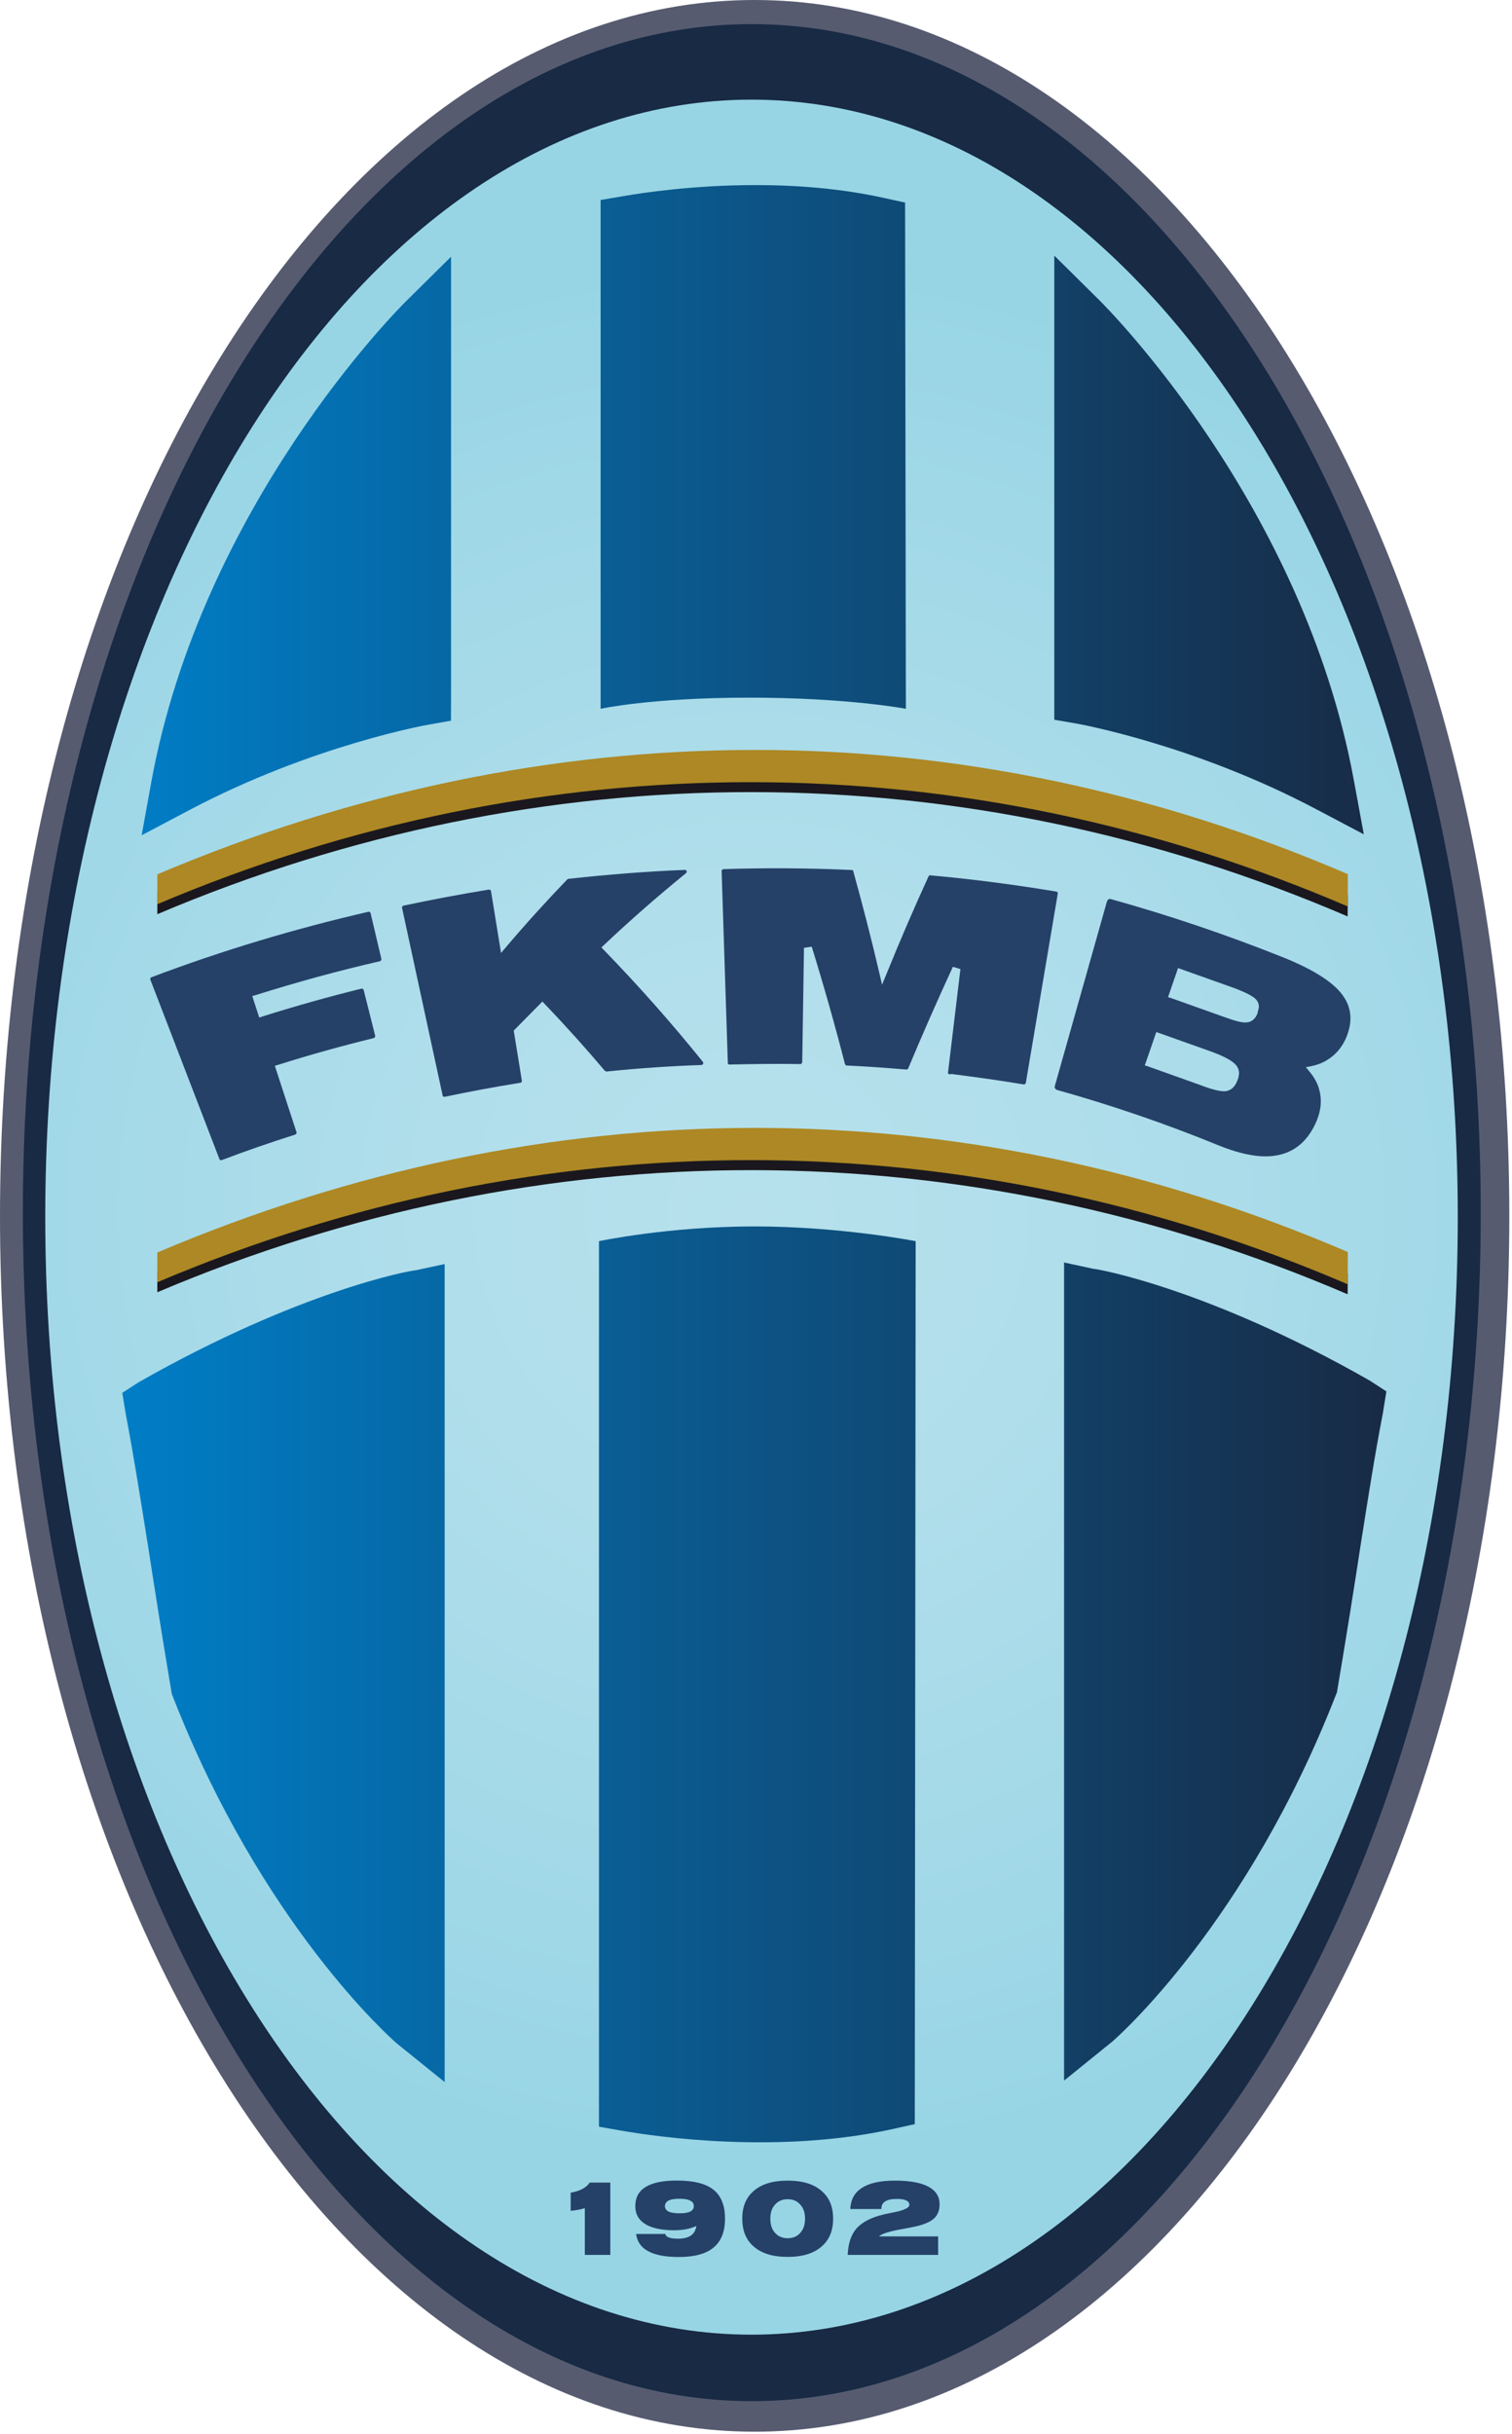
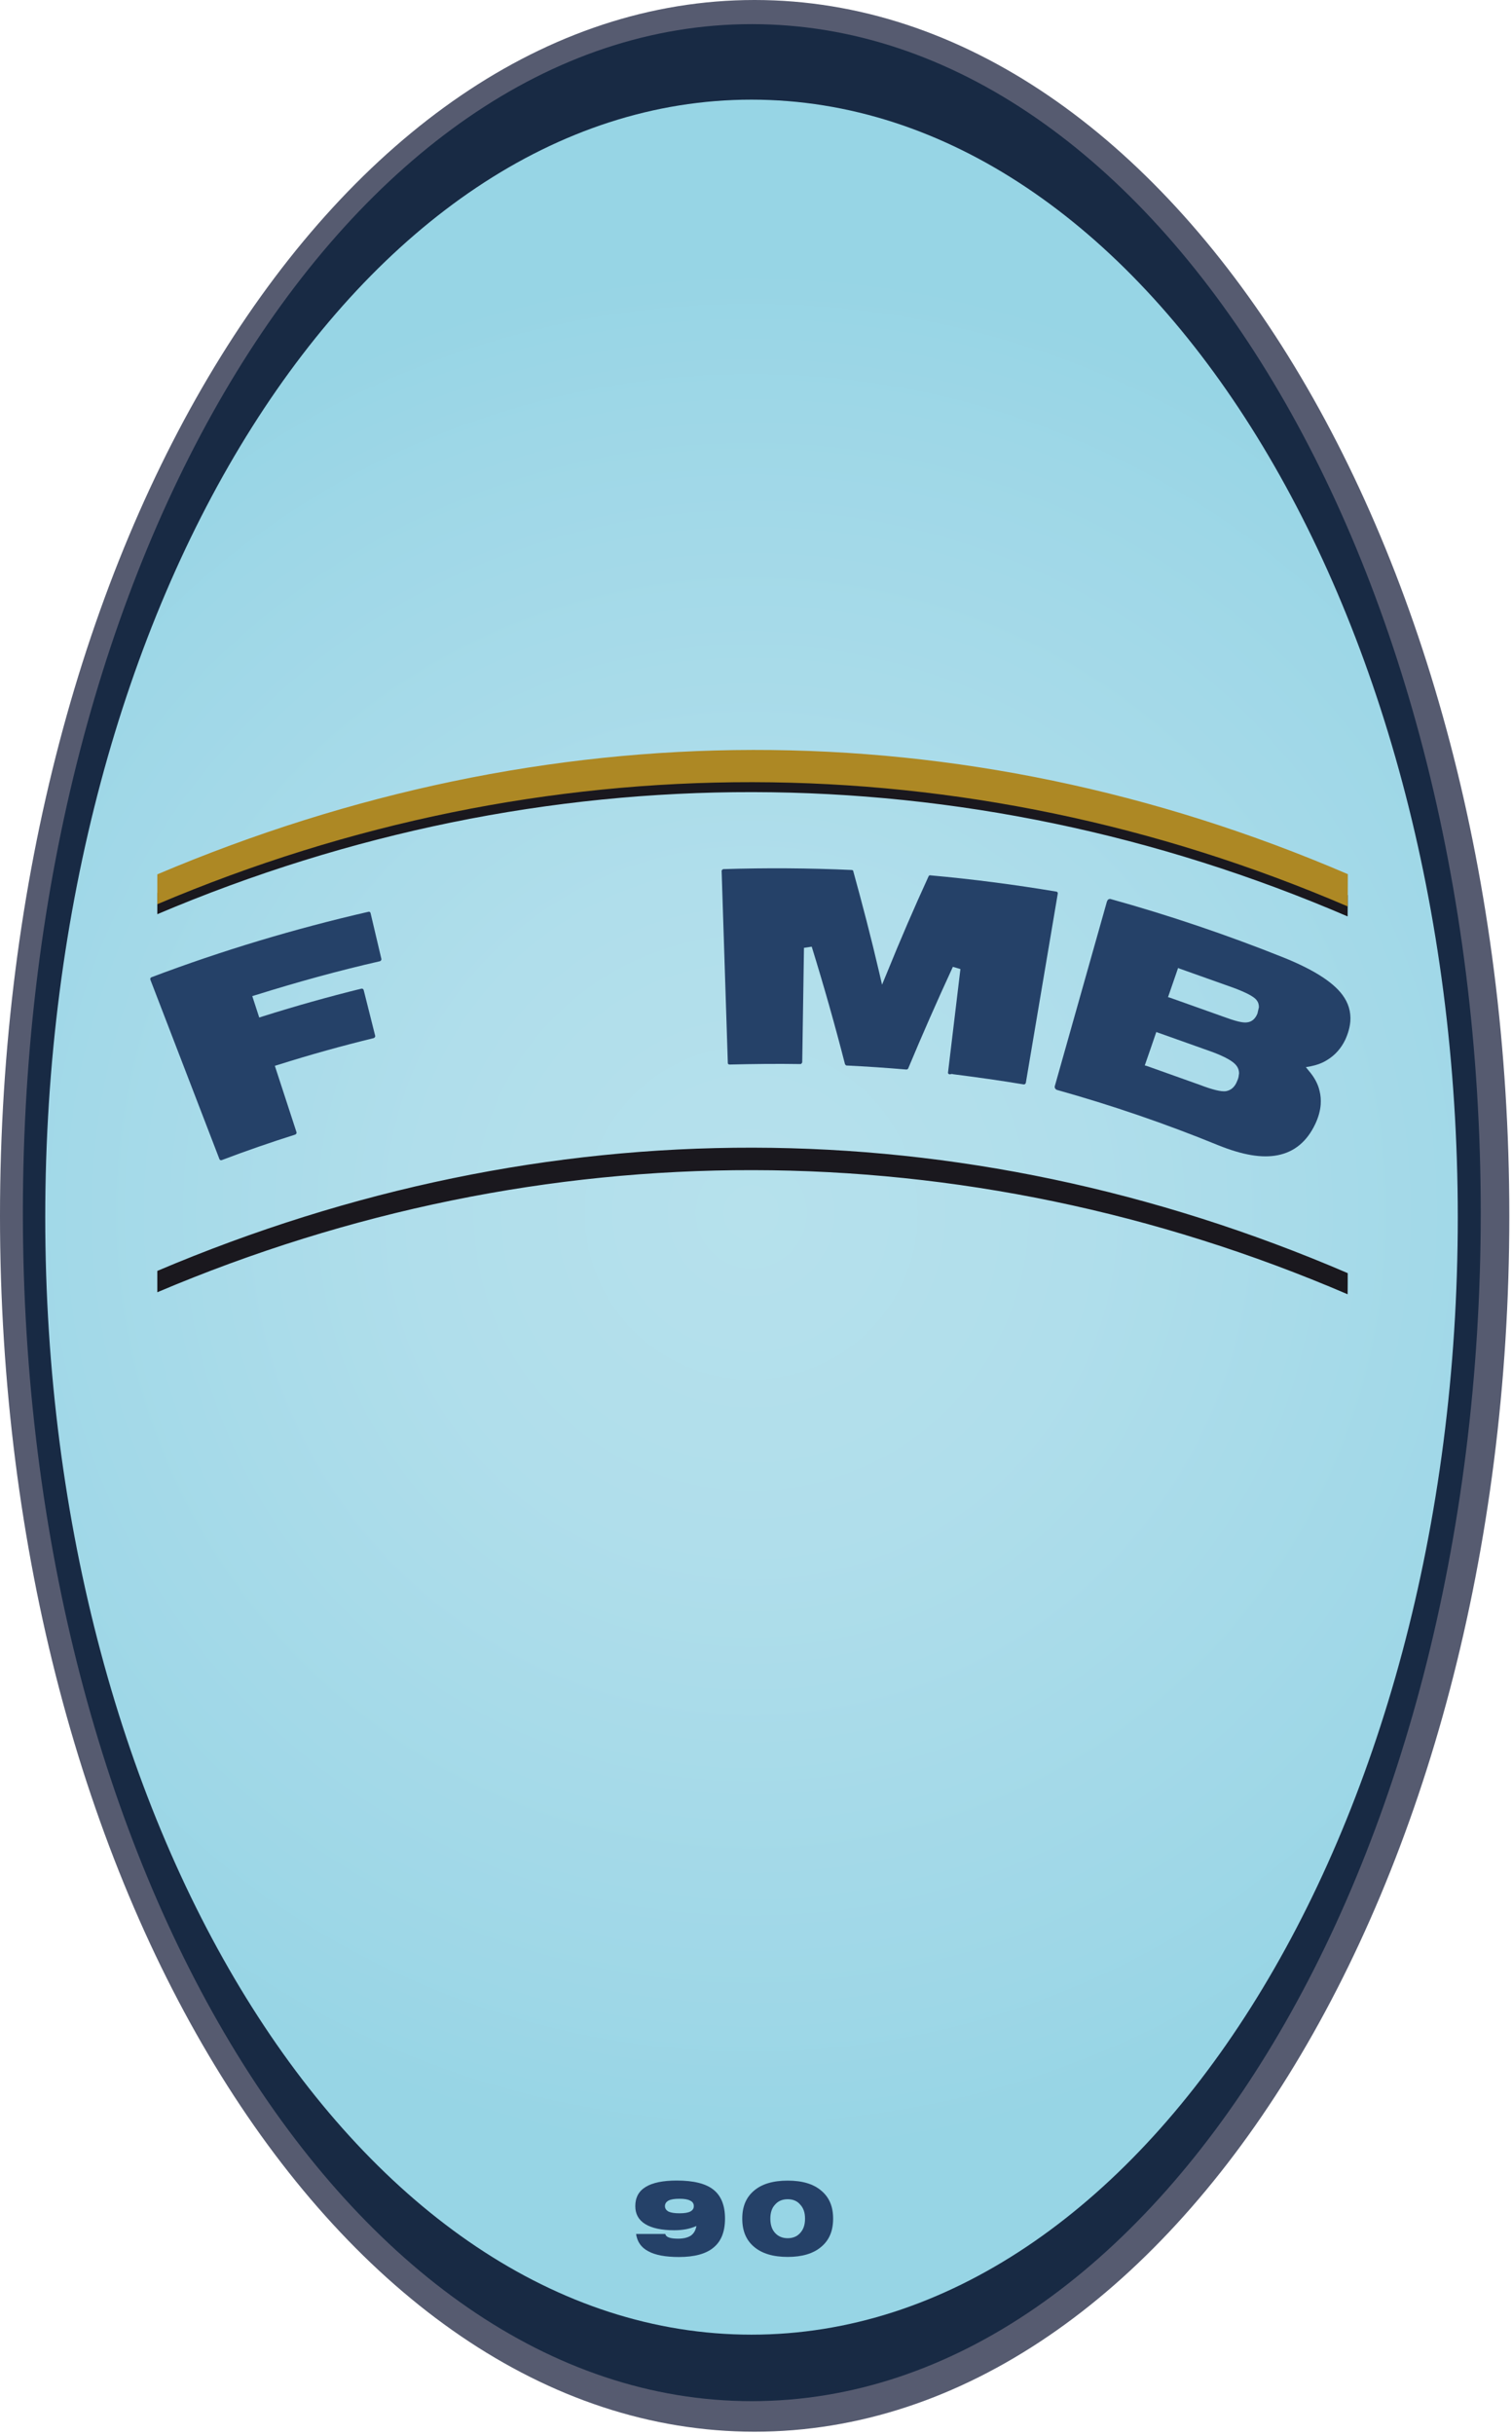
<svg xmlns="http://www.w3.org/2000/svg" xmlns:xlink="http://www.w3.org/1999/xlink" version="1.1" id="Vrstva_1" x="0px" y="0px" width="417px" height="670.821px" viewBox="0 0 417 670.821" enable-background="new 0 0 417 670.821" xml:space="preserve">
  <g>
    <path fill="#565B70" d="M416.262,335.147c0,185.039-93.219,335.09-208.157,335.09C93.191,670.237,0,520.186,0,335.147   C0,150.046,93.191,0,208.105,0C323.043,0,416.262,150.046,416.262,335.147" />
    <path fill="#182A44" d="M408.379,334.24c0,180.923-90.012,327.579-201.052,327.579C96.316,661.819,6.306,515.163,6.306,334.24   c0-180.906,90.01-327.586,201.021-327.586C318.367,6.654,408.379,153.333,408.379,334.24" />
  </g>
  <g>
    <defs>
      <path id="SVGID_1_" d="M12.478,335.494c0,170.103,87.206,307.995,194.771,307.995c107.589,0,194.796-137.893,194.796-307.995    c0-170.11-87.207-308.027-194.796-308.027C99.684,27.466,12.478,165.383,12.478,335.494" />
    </defs>
    <clipPath id="SVGID_2_">
      <use xlink:href="#SVGID_1_" overflow="visible" />
    </clipPath>
    <radialGradient id="SVGID_3_" cx="-0.197" cy="796.076" r="1" gradientTransform="matrix(257.695 0 0 -257.695 257.956 205480.438)" gradientUnits="userSpaceOnUse">
      <stop offset="0" style="stop-color:#B6E1EC" />
      <stop offset="0.353" style="stop-color:#B0DEEB" />
      <stop offset="0.851" style="stop-color:#9ED7E7" />
      <stop offset="1" style="stop-color:#97D5E5" />
    </radialGradient>
    <rect x="12.478" y="27.466" clip-path="url(#SVGID_2_)" fill="url(#SVGID_3_)" width="389.567" height="616.022" />
  </g>
  <g>
    <path fill="#1A181E" d="M371.668,356.733c-105.883-45.473-222.158-45.577-328.28-0.558v-5.882   c107.114-45.445,221.411-45.336,328.305,0.615C371.693,352.621,371.693,355.052,371.668,356.733" />
-     <path fill="#AD8824" d="M371.693,353.982c-105.881-45.471-222.209-45.607-328.306-0.563v-8.203   c107.114-45.47,221.438-46.061,328.335-0.13C371.723,346.823,371.693,352.297,371.693,353.982" />
    <path fill="#1A181E" d="M371.668,252.589c-105.883-45.527-222.158-45.634-328.28-0.615v-5.851   c107.114-45.448,221.411-45.341,328.305,0.588C371.693,248.447,371.693,250.825,371.668,252.589" />
    <path fill="#AD8824" d="M371.693,249.837c-105.881-45.501-222.209-45.634-328.306-0.614v-8.23   c107.114-45.42,221.438-46.007,328.335-0.053C371.723,242.677,371.693,248.1,371.693,249.837" />
  </g>
  <g>
    <defs>
      <path id="SVGID_4_" d="M114.564,350.136c-1.203,0-31.82,5.531-76.305,30.833l-4.54,2.937l1.012,6.119    c2.14,11.164,3.876,22.251,6.12,36.25c1.709,11.035,3.657,23.568,6.386,39.756l0.131,0.803l0.295,0.775    c24.526,62.84,60.221,94.256,61.717,95.568l13.253,10.691V348.401L114.564,350.136z M293.465,573.463l13.254-10.715    c1.496-1.281,37.189-32.701,61.691-95.541l0.32-0.775l0.133-0.828c2.727-16.191,4.703-28.695,6.385-39.729    c2.217-14.004,3.953-25.117,6.119-36.254l0.99-6.116l-4.518-2.938c-44.432-25.354-75.129-30.834-76.332-30.857l-8.043-1.739    V573.463z M165.195,342.093v244.085l6.28,1.098c9.536,1.656,43.201,6.547,74.943-0.508l5.875-1.309l0.241-243.366    c0,0-20.813-4.062-44.429-4.062C184.271,338.032,165.195,342.093,165.195,342.093 M112,83.012    c-2.296,2.271-56.374,56.455-70.266,132.492l-2.671,14.721l13.25-6.998c33.771-17.822,65.698-23.486,66.02-23.513l6.039-1.068    l0.026-6.144V70.748L112,83.012z M290.768,192.26v6.119l6.037,1.042c0.322,0.053,32.25,5.69,66.045,23.539l13.279,7l-2.725-14.777    c-13.895-75.985-67.943-130.193-70.24-132.466l-12.396-12.262V192.26z M171.659,54.103l-6.01,1.016v140.24    c0,0,13.813-3.072,40.958-3.072c27.146,0,43.228,3.072,43.228,3.072l-0.214-139.518l-5.716-1.257    c-12.048-2.677-24.398-3.571-35.501-3.571C191.364,51.013,177.257,53.116,171.659,54.103" />
    </defs>
    <clipPath id="SVGID_5_">
      <use xlink:href="#SVGID_4_" overflow="visible" />
    </clipPath>
    <linearGradient id="SVGID_6_" gradientUnits="userSpaceOnUse" x1="-0.145" y1="796.004" x2="0.855" y2="796.004" gradientTransform="matrix(348.637 0 0 -348.637 84.39 277839.344)">
      <stop offset="0" style="stop-color:#007EC7" />
      <stop offset="1" style="stop-color:#182A44" />
    </linearGradient>
-     <rect x="33.72" y="51.013" clip-path="url(#SVGID_5_)" fill="url(#SVGID_6_)" width="348.638" height="542.81" />
  </g>
  <g>
-     <path fill="#254168" d="M162.659,601.573c-0.511,0.719-1.205,1.309-2.087,1.789c-0.908,0.455-1.949,0.773-3.178,0.986v4.998   c0.616-0.057,1.229-0.109,1.869-0.242c0.641-0.107,1.309-0.268,2.031-0.482v12.883h7.027v-19.932H162.659z" />
-     <path fill="#254168" d="M248.635,614.424c1.575-0.297,2.83-0.512,3.74-0.727c2.404-0.533,4.14-1.254,5.208-2.219   c1.018-0.934,1.55-2.242,1.55-3.896c0-2.168-1.016-3.766-3.1-4.891c-2.056-1.094-5.129-1.66-9.243-1.66   c-3.98,0-7.025,0.67-9.03,1.979c-2.086,1.285-3.127,3.234-3.26,5.854h8.578v-0.082c0-0.881,0.344-1.604,1.067-2.029   c0.668-0.453,1.789-0.668,3.284-0.668c1.124,0,1.951,0.135,2.541,0.43c0.531,0.264,0.827,0.664,0.827,1.197   c0,0.777-1.337,1.445-4.035,2.004c-1.228,0.215-2.19,0.455-2.939,0.615c-3.5,0.805-5.984,2.113-7.534,3.797   c-1.522,1.709-2.351,4.139-2.51,7.377h24.952v-5.105H242.41C243.156,615.702,245.267,615.006,248.635,614.424" />
    <path fill="#254168" d="M196.748,603.518c-2.085-1.656-5.424-2.51-10.125-2.51c-3.741,0-6.653,0.59-8.552,1.764   c-1.922,1.172-2.859,2.938-2.859,5.291c0,2.164,0.882,3.793,2.729,4.941c1.815,1.123,4.513,1.709,8.013,1.709   c1.201,0,2.297-0.107,3.287-0.289c0.987-0.189,1.922-0.486,2.831-0.885c-0.213,1.203-0.721,2.059-1.523,2.645   c-0.882,0.561-2.029,0.852-3.525,0.852c-1.096,0-1.951-0.104-2.514-0.318c-0.585-0.186-0.934-0.533-1.013-0.984h-8.071   c0.297,2.107,1.39,3.736,3.342,4.752c1.923,1.07,4.782,1.602,8.496,1.602c4.273,0,7.48-0.881,9.538-2.617   c2.109-1.732,3.152-4.381,3.152-7.99C199.954,607.848,198.859,605.176,196.748,603.518 M190.364,609.559   c-0.615,0.318-1.633,0.48-2.969,0.48c-1.362,0-2.348-0.162-3.044-0.48c-0.588-0.348-0.963-0.828-0.963-1.496   c0-0.695,0.375-1.205,1.018-1.549c0.641-0.326,1.627-0.48,2.989-0.48c1.336,0,2.272,0.154,2.94,0.504   c0.696,0.32,1.016,0.83,1.016,1.525C191.351,608.731,191.031,609.211,190.364,609.559" />
    <path fill="#254168" d="M226.486,603.788c-2.166-1.848-5.237-2.756-9.246-2.756c-4.007,0-7.105,0.908-9.271,2.756   c-2.191,1.842-3.258,4.379-3.258,7.721c0,3.367,1.067,5.932,3.258,7.777c2.166,1.844,5.265,2.777,9.271,2.777   c4.009,0,7.08-0.934,9.246-2.777c2.217-1.846,3.285-4.41,3.285-7.777C229.771,608.167,228.703,605.629,226.486,603.788    M220.687,615.461c-0.827,0.936-1.976,1.445-3.447,1.445c-1.469,0-2.619-0.51-3.474-1.445c-0.909-0.988-1.308-2.297-1.308-3.953   c0-1.631,0.399-2.912,1.308-3.875c0.854-0.984,2.005-1.471,3.474-1.471c1.472,0,2.62,0.486,3.447,1.471   c0.91,0.963,1.337,2.244,1.337,3.875C222.024,613.19,221.597,614.473,220.687,615.461" />
-     <path fill="#254168" d="M139.732,260.844c5.397-6.359,11.036-12.557,16.699-18.435l0.214-0.161   c10.766-1.201,21.588-2.057,32.248-2.484c0.053,0,0.214,0.027,0.214,0.027c0.026,0.053,0.026,0.053,0.08,0.053   c0.027,0.027,0.055,0.053,0.055,0.053l0.052,0.08c0.026,0.082,0.079,0.133,0.079,0.188c0,0,0,0.108,0.029,0.159   c-0.029,0.055-0.082,0.188-0.082,0.188c-0.078,0.081-0.106,0.134-0.106,0.134c-7.642,6.224-15.229,12.825-22.523,19.717   l-0.829,0.775l0.777,0.801c9.669,9.966,18.808,20.306,27.223,30.752c0.029,0.135,0.082,0.213,0.082,0.213v0.214l-0.053,0.136   l-0.162,0.24c-0.107-0.053-0.214,0-0.214,0s-0.08,0-0.161,0.051c-8.656,0.294-17.42,0.909-26.048,1.792   c-0.187-0.027-0.242-0.054-0.242-0.054s-0.239-0.161-0.268-0.161c-5.181-6.116-10.66-12.236-16.431-18.248l-0.772-0.827   l-7.91,8.013l2.244,13.817v0.185c-0.053,0.107-0.079,0.159-0.079,0.159l-0.08,0.136c-0.159,0.052-0.242,0.079-0.242,0.079   c-6.998,1.121-14.026,2.431-20.893,3.875H122.5c-0.159-0.028-0.214-0.056-0.214-0.056c-0.054,0.028-0.106-0.105-0.106-0.105   l-0.107-0.214l-11.195-51.725v-0.161c0.027-0.107,0.078-0.188,0.078-0.188s0.055-0.133,0.136-0.185   c0.078-0.028,0.16-0.055,0.16-0.055c7.802-1.657,15.738-3.151,23.617-4.434c0.081,0.053,0.188,0.053,0.188,0.053   c0.135,0.054,0.187,0.079,0.187,0.079l0.134,0.107c0,0,0.028,0.134,0.028,0.162c0,0.026,2.776,17.072,2.776,17.072L139.732,260.844   z M189.373,239.872v0.188V239.872z M156.191,240.11h0.026H156.191z M108.686,249.889v-0.027V249.889z M146.066,298.304l0.052-0.029   L146.066,298.304z" />
    <path fill="#254168" d="M41.733,269.368c19.478-7.374,39.649-13.413,59.9-18.062h0.187c0.135,0.027,0.162,0.055,0.162,0.055   l0.104,0.079c0.081,0.135,0.109,0.214,0.109,0.214l2.991,12.664v0.215l-0.079,0.106l-0.026,0.053l-0.109,0.161   c-0.132,0.027-0.159,0.079-0.159,0.079c-11.383,2.593-22.817,5.745-34.174,9.297l-1.067,0.322l1.923,5.904l0.991-0.32   c9.055-2.858,18.194-5.423,27.197-7.641h0.186c0.135,0.027,0.188,0.053,0.188,0.053s0.106,0.107,0.161,0.188   c0.027,0.051,0.078,0.133,0.078,0.133l3.18,12.638v0.188c-0.026,0.105-0.08,0.157-0.08,0.157l-0.134,0.162l-0.159,0.109   c-8.656,2.108-17.526,4.566-26.237,7.32l-1.069,0.319l5.985,18.329v0.16c0,0.133-0.027,0.159-0.027,0.159l-0.132,0.161   c-0.082,0.079-0.162,0.136-0.162,0.136c-6.812,2.16-13.652,4.513-20.305,7.05c0,0-0.186,0.028-0.24,0.028   c-0.081,0-0.16-0.055-0.16-0.055c-0.027,0.055-0.213-0.185-0.213-0.185l-19.079-49.535c-0.025-0.134-0.025-0.214-0.025-0.214   c0-0.108,0.025-0.159,0.025-0.159s0.108-0.135,0.188-0.214C41.678,269.395,41.733,269.368,41.733,269.368" />
    <path fill="#254168" d="M201.05,293.385c-0.135-0.053-0.214-0.105-0.214-0.105l-0.079-0.109c-0.028-0.131-0.028-0.212-0.028-0.212   l-1.709-52.9c0.026-0.082,0.026-0.188,0.026-0.188c0.107-0.107,0.161-0.133,0.161-0.133l0.105-0.133l0.215-0.055   c11.781-0.373,23.698-0.293,35.374,0.241l0.241,0.053c0.053,0.027,0.104,0.08,0.104,0.08c0.028,0,0.084,0.214,0.084,0.214   c2.457,8.897,4.914,18.274,7.157,27.92l0.775,3.34l1.31-3.154c3.713-9.163,7.59-18.14,11.517-26.691   c0.024,0,0.105-0.212,0.105-0.212c0.134-0.027,0.188-0.054,0.188-0.054c-0.029-0.053,0.131-0.026,0.131-0.026   c11.625,1.041,23.326,2.564,34.814,4.487l0.186,0.055c0.162,0.08,0.215,0.267,0.215,0.427v0.053l-8.816,52.205   c-0.08,0.108-0.08,0.162-0.08,0.162c-0.105,0.134-0.16,0.16-0.16,0.16s-0.105,0.053-0.242,0.079h-0.131   c-6.385-1.069-12.934-1.978-19.424-2.805l-0.321-0.08l-0.454,0.08c-0.106,0.082-0.268,0-0.373-0.026   c-0.214-0.106-0.321-0.268-0.266-0.482l3.417-28.48l-2.082-0.615c-4.383,9.486-8.525,18.916-12.318,28   c-0.025,0-0.025,0.028-0.025,0.028c0,0.028-0.054,0.106-0.054,0.106c-0.135,0.105-0.214,0.134-0.214,0.134l-0.135,0.029h-0.214   c-5.317-0.455-10.848-0.83-16.298-1.096h-0.026c-0.08,0-0.159-0.027-0.159-0.027l-0.135-0.109c0-0.052-0.133-0.161-0.133-0.161   l-0.081-0.214c-2.671-10.419-5.745-21.293-9.137-32.247l-2.139,0.321l-0.479,31.555c-0.054,0.105-0.079,0.159-0.079,0.159   c-0.056,0.108-0.135,0.159-0.135,0.159l-0.106,0.136c-0.108,0.026-0.241,0.026-0.241,0.026c-6.439-0.109-13.037-0.026-19.504,0.133   C201.076,293.385,201.05,293.385,201.05,293.385" />
    <path fill="#254168" d="M370.225,274.204c-2.67-3.607-8.174-7.053-16.297-10.313c-15.496-6.199-31.525-11.622-47.584-16.084   l-0.078-0.027h-0.164c0,0-0.213,0-0.266,0.054l-0.053,0.026l-0.188,0.106c0,0-0.025,0.055-0.135,0.135l-0.053,0.187   c0,0-0.105,0.107-0.105,0.133L290.9,299.398c0,0-0.025,0.242-0.025,0.268c0.025,0.079,0.08,0.24,0.08,0.24s0.025,0.078,0.105,0.188   c0,0,0.109,0.078,0.188,0.186c0,0,0.107,0.08,0.268,0.132c15.014,4.196,30.006,9.324,44.432,15.231   c6.76,2.724,12.104,3.632,16.484,2.75c4.57-0.908,8.016-3.767,10.287-8.547c0.883-1.846,1.389-3.689,1.521-5.4   c0.08-1.282,0-2.51-0.295-3.684c-0.428-1.952-1.439-3.851-3.016-5.666l-0.777-0.961l1.232-0.214   c1.734-0.349,3.283-0.908,4.512-1.685c2.217-1.309,3.955-3.23,5.131-5.689c0.803-1.764,1.256-3.446,1.389-5.05   C372.602,278.853,371.883,276.42,370.225,274.204 M341.666,296.191c-0.027,0.535-0.162,1.096-0.453,1.737   c-0.643,1.684-1.713,2.594-3.154,2.834c-1.256,0.158-3.582-0.376-7.135-1.738l-14.693-5.238c0,0-0.24-0.053-0.51-0.131   c0.373-0.99,2.805-8.124,3.18-9.219c0.215,0.135,0.48,0.188,0.48,0.188l15.018,5.343c3.416,1.283,5.609,2.51,6.49,3.605   c0.535,0.642,0.83,1.39,0.83,2.272C341.719,295.953,341.719,296.059,341.666,296.191 M347.143,277.837l-0.348,1.522   c-0.59,1.471-1.576,2.297-2.859,2.432c-1.229,0.186-3.314-0.375-6.652-1.603l-14.641-5.211c0,0-0.24-0.053-0.51-0.132   c0.375-1.123,2.406-7,2.779-8.044c0.188,0.055,0.453,0.188,0.453,0.188l14.881,5.291c3.395,1.282,5.531,2.377,6.283,3.339   c0.453,0.535,0.666,1.176,0.666,1.924C347.195,277.624,347.195,277.731,347.143,277.837" />
  </g>
</svg>